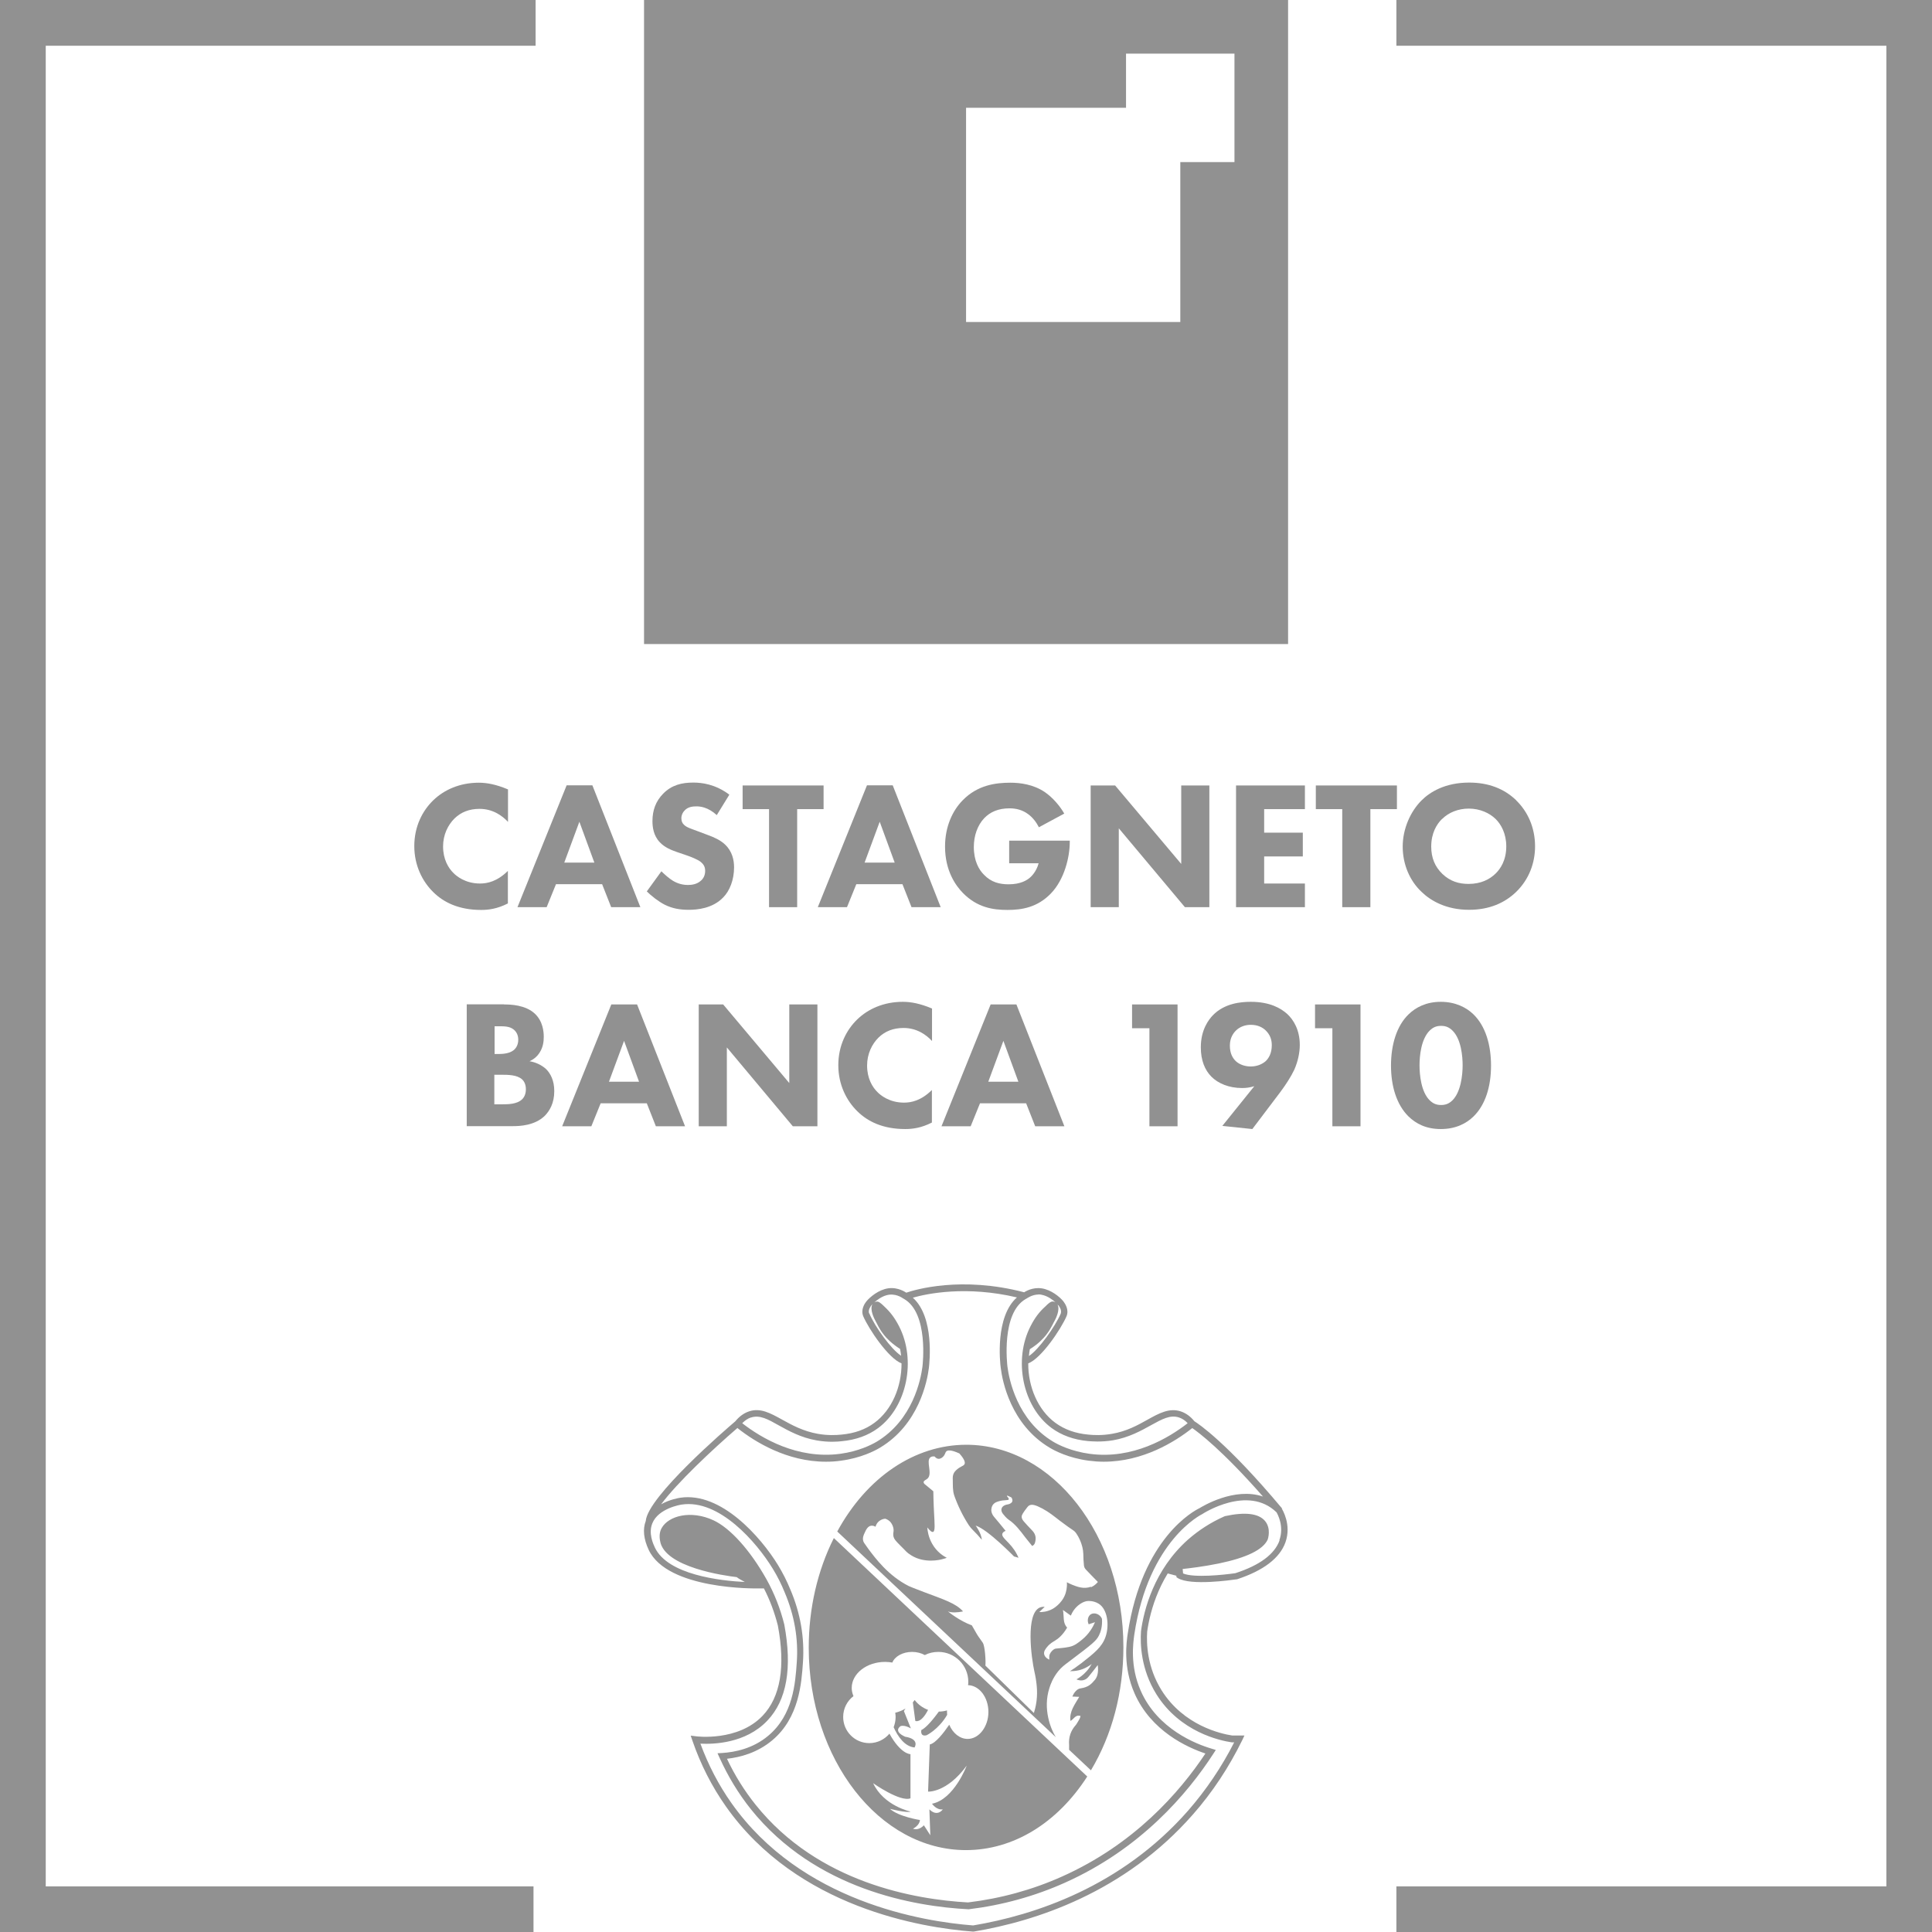
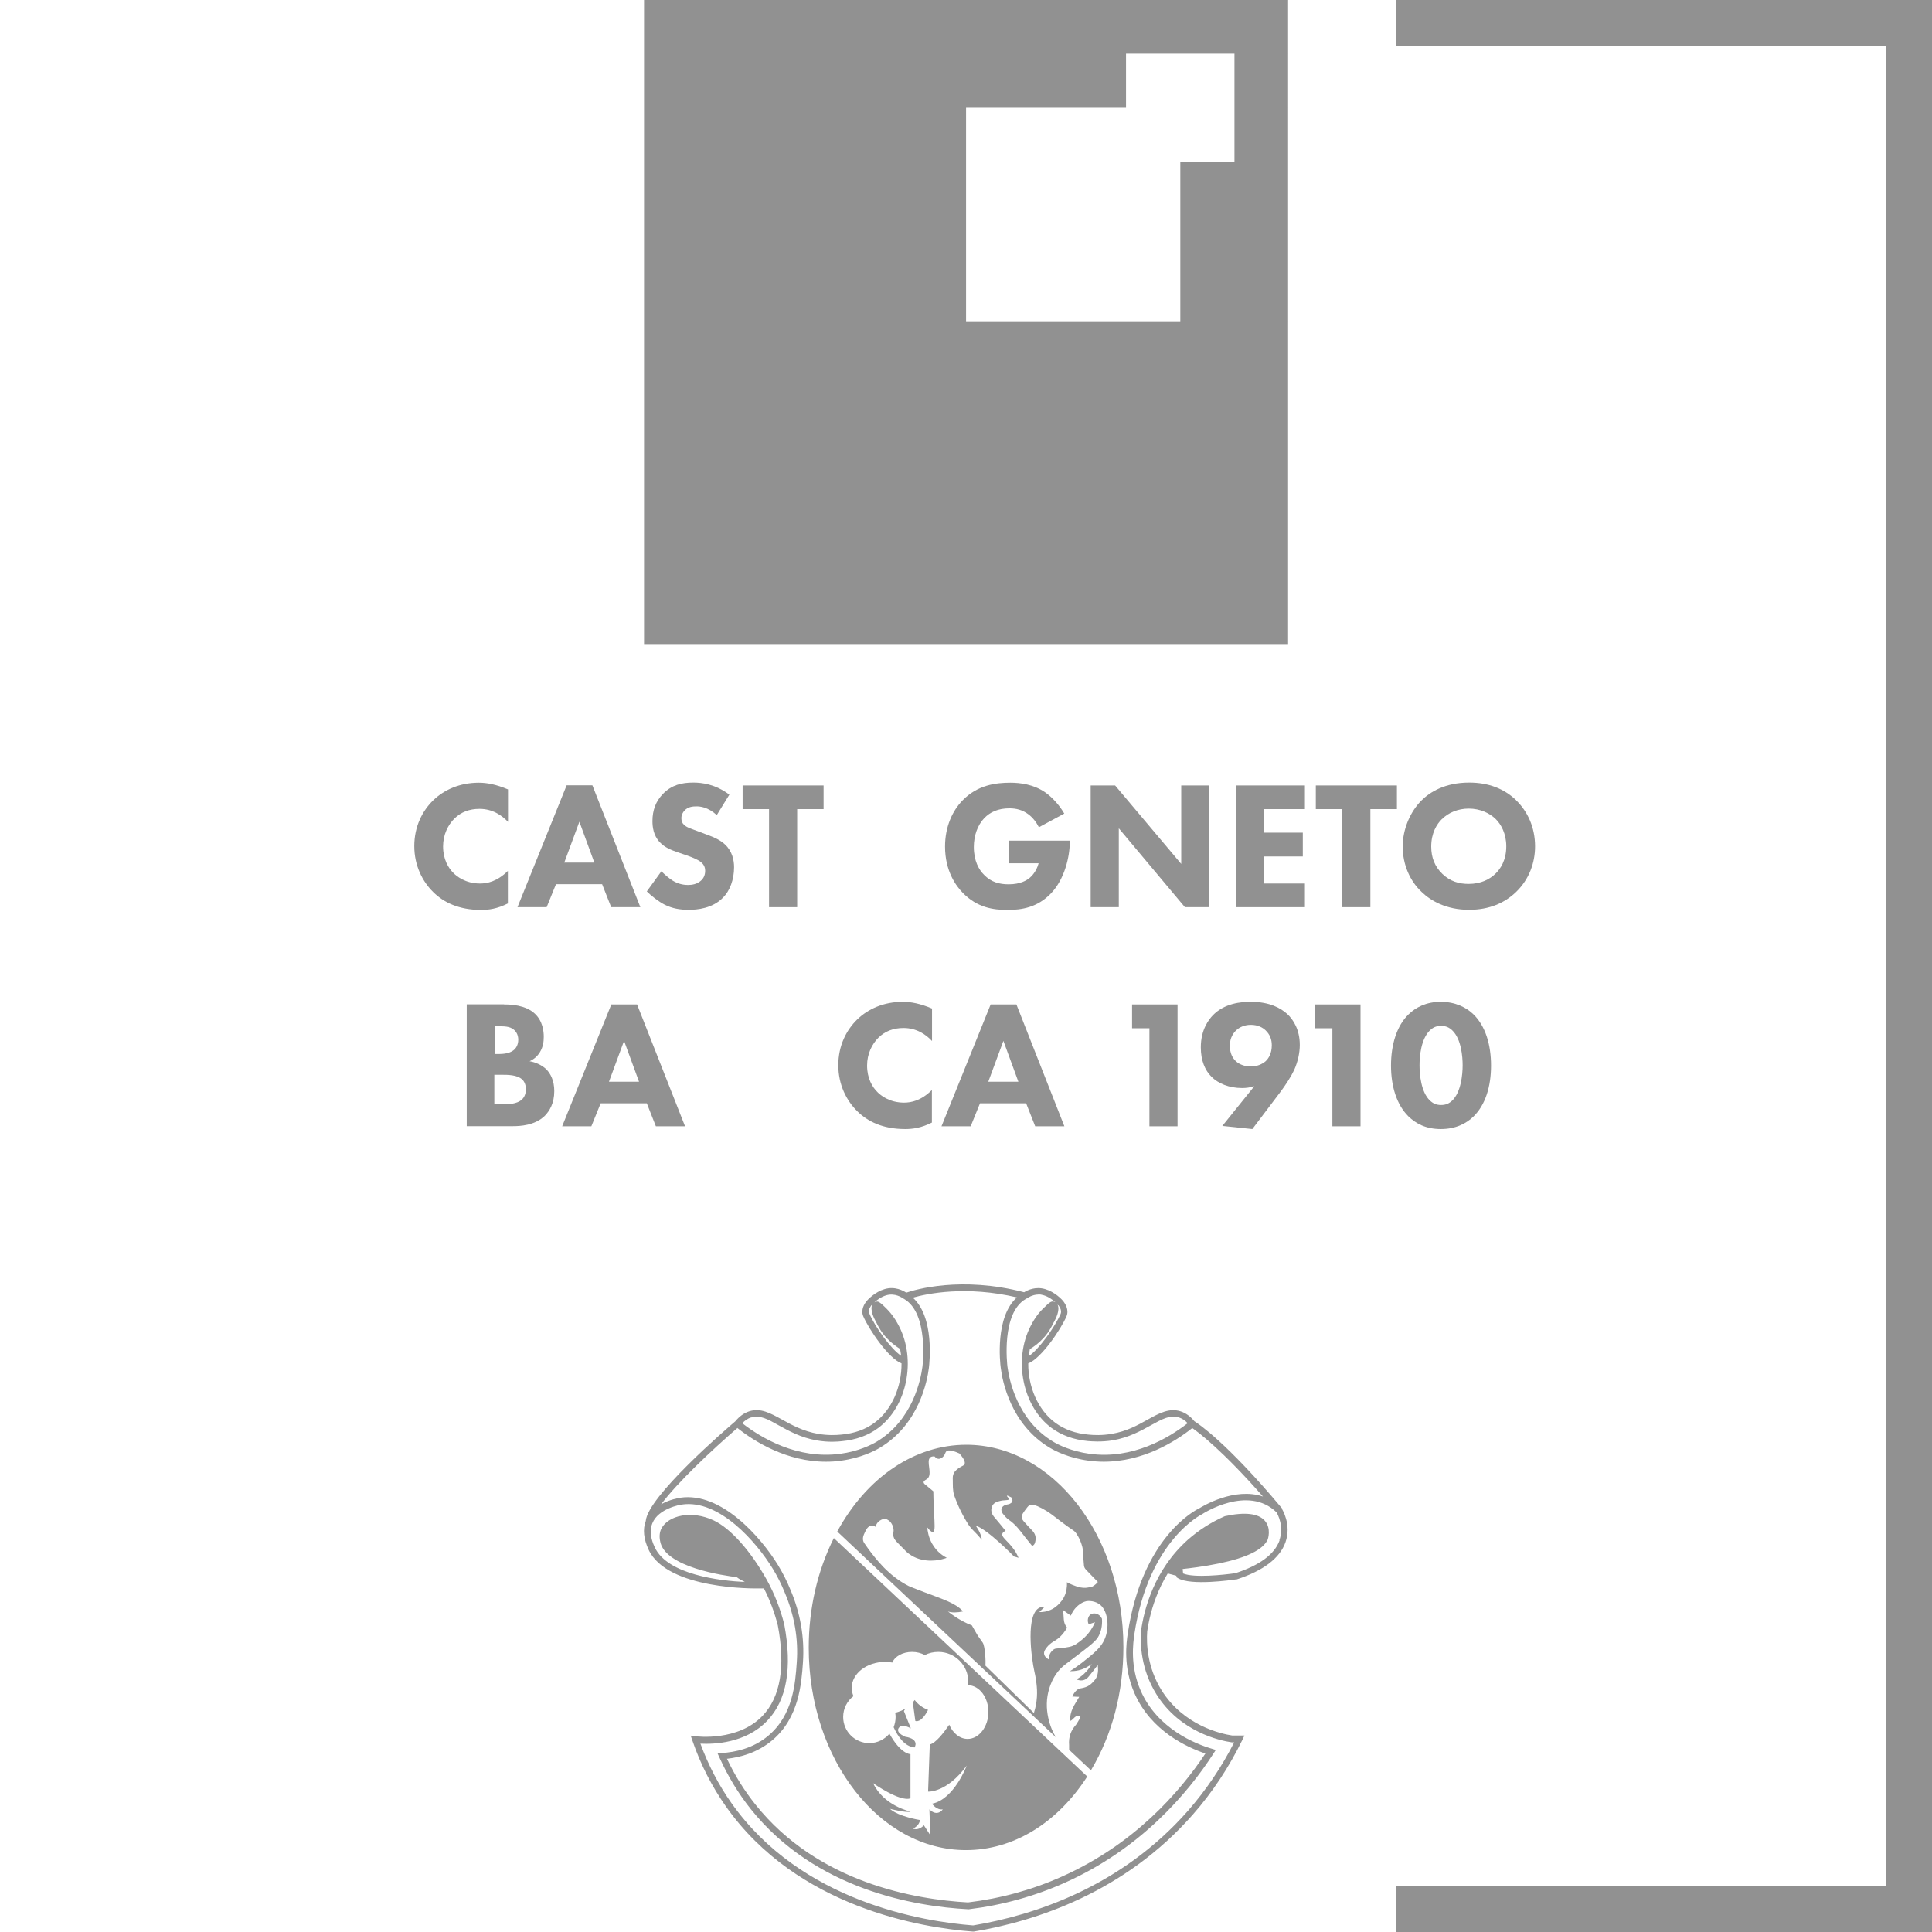
<svg xmlns="http://www.w3.org/2000/svg" id="Livello_2" viewBox="0 0 146.99 146.99">
  <defs>
    <style>.cls-1{fill:#919191;}</style>
  </defs>
  <g id="Livello_1-2">
    <path class="cls-1" d="m38.65,68.73c-.82.42-1.49.5-2.04.5-1.71,0-2.86-.58-3.64-1.35-.83-.81-1.45-2.03-1.45-3.51s.61-2.68,1.45-3.49c.82-.79,2.01-1.33,3.46-1.33.61,0,1.32.13,2.22.51v2.47c-.47-.5-1.18-.99-2.17-.99-.78,0-1.4.25-1.89.72-.51.5-.88,1.25-.88,2.14,0,.96.39,1.64.81,2.04.19.19.86.78,2,.78.55,0,1.3-.15,2.12-.96v2.46Z" />
    <path class="cls-1" d="m45.22,65.63l-1.14-3.11-1.15,3.11h2.29Zm.58,1.64h-3.5l-.71,1.75h-2.22l3.74-9.27h1.96l3.65,9.27h-2.22l-.69-1.75Z" />
    <path class="cls-1" d="m54.54,62.02c-.69-.63-1.29-.67-1.56-.67-.29,0-.65.04-.9.32-.14.14-.24.35-.24.58,0,.22.07.39.21.51.22.21.54.29,1.17.53l.69.26c.4.15.9.36,1.26.71.54.51.68,1.18.68,1.72,0,.96-.33,1.79-.82,2.29-.82.86-2.01.95-2.63.95-.67,0-1.25-.1-1.83-.39-.47-.24-1.02-.67-1.36-1.01l1.11-1.53c.24.24.61.56.86.71.36.22.74.33,1.17.33.28,0,.67-.05.97-.32.18-.15.33-.4.33-.75,0-.31-.12-.5-.32-.67-.25-.21-.82-.42-1.08-.51l-.76-.26c-.43-.15-.93-.35-1.29-.74-.49-.51-.56-1.17-.56-1.61,0-.82.25-1.51.81-2.08.65-.67,1.43-.85,2.29-.85.64,0,1.67.11,2.75.92l-.96,1.56Z" />
    <polygon class="cls-1" points="60.65 61.56 60.65 69.02 58.51 69.02 58.51 61.56 56.5 61.56 56.5 59.76 62.66 59.76 62.66 61.56 60.65 61.56" />
-     <path class="cls-1" d="m68.07,65.63l-1.14-3.11-1.15,3.11h2.29Zm.58,1.64h-3.5l-.71,1.75h-2.22l3.74-9.27h1.96l3.65,9.27h-2.22l-.69-1.75Z" />
    <path class="cls-1" d="m76.79,63.96h4.6v.1c0,1.13-.4,2.84-1.43,3.91-1.03,1.07-2.21,1.26-3.31,1.26s-2.3-.18-3.39-1.29c-.54-.55-1.36-1.68-1.36-3.53,0-1.51.56-2.72,1.33-3.51,1.14-1.18,2.54-1.35,3.64-1.35.76,0,1.74.13,2.6.7.62.42,1.17,1.07,1.5,1.65l-1.93,1.04c-.18-.36-.46-.74-.82-1-.42-.31-.89-.44-1.42-.44-.85,0-1.47.28-1.92.75-.51.54-.79,1.33-.79,2.19,0,1.06.39,1.74.78,2.12.54.56,1.17.72,1.87.72.92,0,1.4-.32,1.61-.5.07-.06.49-.42.67-1.1h-2.24v-1.72Z" />
    <polygon class="cls-1" points="82.98 69.02 82.98 59.76 84.84 59.76 89.87 65.73 89.87 59.76 92.01 59.76 92.01 69.02 90.15 69.02 85.12 63.02 85.12 69.02 82.98 69.02" />
    <polygon class="cls-1" points="99.28 61.56 96.18 61.56 96.18 63.35 99.12 63.35 99.12 65.16 96.18 65.16 96.18 67.22 99.28 67.22 99.28 69.02 94.04 69.02 94.04 59.76 99.28 59.76 99.28 61.56" />
    <polygon class="cls-1" points="104.26 61.56 104.26 69.02 102.12 69.02 102.12 61.56 100.11 61.56 100.11 59.76 106.28 59.76 106.28 61.56 104.26 61.56" />
    <path class="cls-1" d="m109.71,62.31c-.4.39-.82,1.07-.82,2.1,0,.85.28,1.53.85,2.08.6.57,1.26.76,1.99.76.95,0,1.61-.35,2.06-.79.36-.35.81-1,.81-2.07,0-.96-.39-1.67-.81-2.08-.46-.45-1.19-.79-2.04-.79-.8,0-1.53.29-2.03.79m5.63-1.42c.88.85,1.44,2.07,1.44,3.5,0,1.24-.44,2.5-1.44,3.47-.86.83-2.03,1.36-3.58,1.36-1.74,0-2.92-.69-3.61-1.36-.89-.83-1.44-2.08-1.44-3.45s.6-2.68,1.43-3.51c.63-.63,1.78-1.36,3.63-1.36,1.44,0,2.65.45,3.58,1.35" />
    <path class="cls-1" d="m37.62,84.02h.51c.54,0,1.19-.01,1.58-.37.19-.18.3-.44.3-.78,0-.38-.15-.63-.29-.75-.38-.35-1.1-.35-1.53-.35h-.58v2.25Zm0-3.83h.35c.29,0,.78-.04,1.08-.27.2-.14.38-.42.38-.82s-.19-.65-.36-.78c-.3-.24-.72-.24-1.11-.24h-.33v2.1Zm.72-3.77c.5,0,1.64.03,2.36.71.6.57.67,1.35.67,1.75,0,.36-.05.78-.3,1.18-.24.39-.56.58-.78.68.44.07.94.29,1.28.62.3.31.6.83.6,1.65,0,.93-.36,1.51-.72,1.88-.76.74-1.88.79-2.45.79h-3.49v-9.27h2.83Z" />
    <path class="cls-1" d="m48.62,82.3l-1.14-3.11-1.15,3.11h2.29Zm.58,1.64h-3.5l-.71,1.75h-2.22l3.74-9.27h1.96l3.65,9.27h-2.22l-.69-1.75Z" />
-     <polygon class="cls-1" points="53.16 85.69 53.16 76.42 55.02 76.42 60.05 82.4 60.05 76.42 62.19 76.42 62.19 85.69 60.32 85.69 55.3 79.69 55.3 85.69 53.16 85.69" />
    <path class="cls-1" d="m70.91,85.4c-.82.42-1.49.5-2.04.5-1.71,0-2.86-.58-3.64-1.35-.83-.81-1.45-2.03-1.45-3.51s.61-2.68,1.45-3.49c.82-.79,2.01-1.33,3.46-1.33.61,0,1.32.13,2.22.51v2.47c-.47-.5-1.18-.99-2.17-.99-.78,0-1.4.25-1.89.72-.51.5-.88,1.25-.88,2.14,0,.96.39,1.64.81,2.04.19.19.86.78,2,.78.55,0,1.3-.15,2.12-.96v2.46Z" />
    <path class="cls-1" d="m77.48,82.3l-1.14-3.11-1.15,3.11h2.29Zm.58,1.64h-3.5l-.71,1.75h-2.22l3.74-9.27h1.96l3.65,9.27h-2.22l-.69-1.75Z" />
    <polygon class="cls-1" points="87.45 78.23 86.13 78.23 86.13 76.42 89.59 76.42 89.59 85.69 87.45 85.69 87.45 78.23" />
    <path class="cls-1" d="m94.06,78.38c-.18.17-.49.53-.49,1.17,0,.59.21.96.47,1.2.29.26.71.39,1.12.39.47,0,.86-.17,1.13-.4.22-.21.47-.58.47-1.22,0-.44-.14-.81-.47-1.13-.22-.21-.58-.42-1.13-.42-.43,0-.83.15-1.11.42m-1.06,7.28l2.44-3.03c-.32.1-.62.14-.93.14-1,0-1.82-.35-2.33-.86-.5-.5-.81-1.24-.81-2.24,0-1.37.63-2.13.9-2.42.9-.94,2.17-1.04,2.9-1.04,1.46,0,2.29.49,2.78.93.46.43.95,1.19.95,2.35,0,.58-.14,1.26-.42,1.89-.24.51-.65,1.15-1.08,1.72l-2.11,2.79-2.29-.24Z" />
    <polygon class="cls-1" points="101.37 78.23 100.05 78.23 100.05 76.42 103.51 76.42 103.51 85.69 101.37 85.69 101.37 78.23" />
    <path class="cls-1" d="m108.78,78.4c-.68.67-.78,2-.78,2.65,0,.72.12,2.03.78,2.67.25.24.5.35.86.35s.61-.11.86-.35c.65-.64.78-1.95.78-2.67,0-.65-.1-1.99-.78-2.65-.25-.24-.5-.35-.86-.35s-.61.11-.86.35m3.33,6.54c-.54.53-1.35.96-2.49.96s-1.9-.42-2.46-.96c-.9-.89-1.33-2.29-1.33-3.87s.43-3.02,1.33-3.89c.55-.54,1.35-.96,2.46-.96s1.95.43,2.49.96c.9.88,1.33,2.29,1.33,3.89s-.43,2.99-1.33,3.87" />
-     <polygon class="cls-1" points="40.59 143.52 3.48 143.52 3.48 3.48 40.75 3.48 40.75 0 0 0 0 146.99 40.59 146.99 40.59 143.52" />
    <polygon class="cls-1" points="106.24 0 106.24 3.48 143.52 3.48 143.52 143.52 106.24 143.52 106.24 146.99 146.99 146.99 146.99 0 106.24 0" />
    <path class="cls-1" d="m93.92,12.33h-4.12v12.17h-16.3V8.2h12.17v-4.12h8.25v8.25Zm4.08-12.33h-49v49h49V0Z" />
    <path class="cls-1" d="m89.7,119.94l-1.02-.27s3.2-5.25,7.15-3.97c0,0,2.57,2.58-6.12,3.46v.78Z" />
    <path class="cls-1" d="m68.44,102.32s.27-2.43-1.87-2.79c0,0-.34,1.43,1.87,2.79" />
    <path class="cls-1" d="m78.3,102.32s-.27-2.43,1.87-2.79c0,0,.34,1.43-1.87,2.79" />
    <path class="cls-1" d="m58.14,120.34v.49l-1.99-1.07-1.37-.41c-.5.05-1.17-.04-1.84-.29-.47-.17-.88-.39-1.21-.63l-.5-.15c-1.75-1.86.39-2.59.39-2.59,3.8-1.07,6.52,4.64,6.52,4.64" />
    <path class="cls-1" d="m68.84,132.12s-.89-.36-.33-.79c0,0,.26-.13.79.17l-.53-1.32.12-.19c-.23.14-.5.25-.78.32.02.11.03.22.03.33,0,.27-.06.53-.15.77.32.71.84,1.47,1.59,1.54,0,0,.43-.64-.73-.82" />
    <path class="cls-1" d="m70.61,130.09c-.41-.15-.76-.41-1.02-.75-.04.06-.09.12-.14.18l.19,1.41s.42.23.97-.84" />
-     <path class="cls-1" d="m72.05,130.13c-.2.06-.41.09-.62.09-.36.49-.94,1.23-1.33,1.4,0,0-.13.53.4.4,0,0,.92-.45,1.56-1.55,0-.07-.01-.15-.01-.22,0-.04,0-.08,0-.12" />
    <path class="cls-1" d="m97.35,117.2c-.38,1.05-1.51,1.89-3.36,2.49-.88.13-3.17.37-3.98.02l-.03-.34c.48-.05,1.6-.18,2.76-.42,2.12-.44,3.36-1.05,3.71-1.82.01-.03.29-.84-.22-1.43-.49-.56-1.51-.68-3.03-.35l-.05.02c-1.02.45-1.95,1.05-2.77,1.77-2.58,2.3-3.35,5.34-3.57,6.96-.07.99,0,2.92,1.17,4.8,1.8,2.88,4.84,3.53,5.73,3.66h.19c-.96,1.89-2.14,3.63-3.51,5.2-5.09,5.8-11.7,7.95-16.35,8.73-3.78-.29-13.08-1.78-18.39-9.31-.97-1.37-1.76-2.89-2.36-4.52.96.05,3.43,0,5.09-1.75,1.48-1.55,1.91-4,1.29-7.32-.3-1.2-.75-2.35-1.35-3.43-1.24-2.21-2.75-3.89-4.03-4.49-1.72-.8-3.43-.35-3.95.59-.15.27-.19.59-.12.97.32,2.03,4.98,2.66,5.83,2.76.15.12.37.24.62.37-1.86-.09-5.87-.54-6.85-2.63-.12-.26-.5-1.07-.19-1.83.46-1.15,2.16-1.42,2.24-1.43,2.85-.43,5.7,2.87,6.93,4.89.35.57.65,1.17.9,1.79.74,1.74,1.05,3.53.92,5.33-.11,1.59-.28,3.99-2.16,5.57-1.17.99-2.56,1.26-3.51,1.32l-.36.02.15.33c.64,1.42,1.44,2.74,2.39,3.93,4.91,6.12,12.47,7.4,16.54,7.61h.04c2.55-.31,5.01-.99,7.31-2.02,5.75-2.57,9.32-6.76,11.3-9.82l.18-.28-.32-.1c-1.19-.35-4.11-1.49-5.39-4.4-.84-1.9-.57-3.69-.49-4.28,1.08-7.2,5.14-9.15,5.18-9.17l.03-.02s3.43-2.23,5.61-.11c.09.15.59,1.08.22,2.11m-39.55,3.27c-.16-.16-.47-.32-.8-.49-.25-.13-.57-.29-.66-.39l-.06-.07h-.09c-1.45-.17-5.25-.89-5.48-2.36v-.02c-.05-.25-.02-.46.07-.63.23-.41.89-.74,1.74-.74.48,0,1.02.1,1.57.36,1.18.55,2.64,2.19,3.81,4.28.06.11.12.22.18.34l-.27-.28Zm-1.67-11.78c1.33,1.05,3.76,2.55,6.72,2.55.37,0,.76-.02,1.15-.08,1.51-.2,2.57-.75,2.95-.98,2.98-1.77,3.61-5.1,3.73-6.07.05-.42.43-3.87-1.22-5.35,1.09-.31,4.06-.93,7.92-.02-1.67,1.47-1.29,4.95-1.23,5.37.12.98.75,4.3,3.73,6.07.38.23,1.44.78,2.95.98.39.05.77.08,1.15.08,2.98,0,5.42-1.51,6.74-2.56.49.34,2.28,1.68,5.38,5.21-2.18-.74-4.61.75-4.84.89-.34.16-4.35,2.22-5.45,9.54-.09.62-.38,2.51.52,4.55,1.26,2.86,3.99,4.1,5.39,4.57-1.98,2.98-5.44,6.92-10.91,9.36-2.25,1.01-4.66,1.67-7.15,1.97-4-.22-11.39-1.47-16.16-7.43-.85-1.06-1.59-2.24-2.18-3.5,1-.11,2.31-.45,3.45-1.41,2.04-1.71,2.22-4.34,2.33-5.92.13-1.88-.19-3.75-.96-5.55-.26-.64-.58-1.27-.94-1.86-1.3-2.12-4.32-5.58-7.43-5.12-.12.02-.81.13-1.46.5,1.22-1.64,3.84-4.11,5.81-5.81m1.02-.79c.67-.22,1.28.12,2.13.6.74.41,1.67.93,2.88,1.14.9.16,1.65.09,1.9.06,1.08-.1,2.02-.44,2.77-1,2.19-1.62,2.92-5.17,1.59-7.75-.33-.64-.66-1.07-1.11-1.49-.4-.4-.51-.39-.59-.38-.06,0-.12.03-.18.06.2-.18.53-.43.91-.54.67-.2,1.21.19,1.27.23l.09.05c1.87,1.09,1.41,5,1.39,5.16-.12.92-.71,4.05-3.5,5.71-.36.21-1.34.72-2.76.91-3.26.43-6-1.2-7.45-2.33.21-.21.43-.36.67-.44m8.99-7.9c-.12-.27.14-.58.14-.59l.03-.04s.04-.05.09-.1c0,.01-.01.02-.02.03-.21.4.14,1.08.25,1.28.03.05.06.11.09.17.11.22.27.53.54.87.18.23.58.66,1.23,1.07.03.17.06.35.08.52-.76-.49-2-2.22-2.42-3.22m12.86-1.45c.12,0,.25.02.38.06.39.11.72.36.92.54-.05-.03-.12-.05-.18-.06-.08,0-.2-.02-.58.37-.47.42-.8.86-1.13,1.5-1.33,2.58-.6,6.13,1.59,7.75.76.56,1.69.9,2.78,1,.25.02,1,.09,1.9-.06,1.21-.21,2.14-.73,2.88-1.14.85-.47,1.46-.81,2.13-.6.24.08.47.22.67.44-1.45,1.13-4.19,2.77-7.45,2.33-1.42-.19-2.41-.7-2.76-.91-2.79-1.66-3.38-4.79-3.5-5.71-.02-.16-.49-4.08,1.39-5.16l.09-.05s.4-.29.88-.29m1.52.82l.03.05s.25.31.14.59c-.43.99-1.67,2.73-2.42,3.22.02-.18.04-.35.07-.52.65-.4,1.05-.84,1.23-1.07.27-.34.42-.64.54-.87.03-.07.06-.12.09-.17.11-.2.46-.88.25-1.28,0-.01-.02-.03-.03-.04.05.05.08.09.09.1m17.02,15.44l-.02-.02h0c-4.18-4.99-6.35-6.42-6.65-6.61-.3-.37-.65-.62-1.04-.75-.87-.28-1.64.14-2.52.63-.75.42-1.59.89-2.72,1.08-.75.13-1.37.1-1.77.06-1.01-.09-1.83-.39-2.53-.9-1.33-.98-2.07-2.75-2.06-4.52,1.01-.39,2.5-2.63,2.91-3.58.22-.51-.13-.99-.2-1.09-.14-.21-.71-.77-1.42-.98-.74-.22-1.35.08-1.6.24-4.79-1.25-8.29-.2-8.97.03-.21-.14-.86-.51-1.65-.27-.71.21-1.28.78-1.42.98-.07.09-.42.58-.2,1.09.41.95,1.9,3.19,2.91,3.58.01,1.77-.73,3.54-2.06,4.52-.69.51-1.52.81-2.53.9-.4.04-1.02.07-1.77-.06-1.13-.2-1.98-.67-2.72-1.08-.89-.49-1.65-.92-2.52-.63-.39.13-.74.38-1.05.76-.73.62-6.66,5.73-6.81,7.58-.24.63-.16,1.37.22,2.19,1.43,3.06,8.19,2.94,8.26,2.94h.51c.46.89.81,1.84,1.06,2.82.59,3.13.2,5.44-1.16,6.87-1.88,1.97-5.03,1.57-5.07,1.56l-.4-.05.13.38c.62,1.81,1.48,3.49,2.55,5.01,5.44,7.72,14.95,9.23,18.79,9.52h.03s.03,0,.03,0c4.73-.79,11.47-2.98,16.67-8.9,1.49-1.69,2.75-3.6,3.76-5.66l.17-.36h-.94c-.86-.13-3.68-.76-5.36-3.43-1.11-1.77-1.16-3.58-1.1-4.48.22-1.54.95-4.44,3.41-6.64.77-.69,1.65-1.25,2.61-1.68,1.64-.35,2.28-.08,2.53.2.32.36.14.92.14.92-.56,1.23-4.74,1.83-6.3,1.96l-.25.02.09,1.09.11.07c.98.59,4.09.14,4.44.09h.04c2.02-.66,3.27-1.61,3.7-2.82.48-1.35-.25-2.51-.28-2.56" />
    <path class="cls-1" d="m82.99,120.72c-.52.21-1.07-.01-1.42-.15-.17-.07-.31-.14-.4-.19.03.41-.06.73-.12.9-.27.76-.97,1.13-.97,1.13-.41.22-.8.25-1.01.24.14-.13.27-.26.41-.4-.19-.01-.31.03-.38.06-1.07.49-.65,3.76-.39,4.92.02.08.06.26.1.51.06.42.17,1.13,0,2-.03.14-.07.34-.15.59l-3.69-3.61c.04-.33-.03-1.48-.2-1.74-.14-.22-.31-.42-.44-.64-.13-.23-.26-.45-.39-.68-.93-.34-1.75-1-1.82-1.06.28.11.71.09,1.15,0-.54-.62-1.48-.91-2.99-1.48-.69-.26-1.03-.4-1.14-.45-1.56-.79-2.54-2.11-3.09-2.85-.14-.19-.26-.37-.26-.37-.03-.04-.07-.09-.1-.17-.09-.25.01-.49.09-.65.1-.22.23-.51.49-.55.14-.02.27.03.34.08.02-.07.09-.31.33-.47.16-.11.33-.14.41-.14h.02c.19.07.3.17.36.23.16.18.29.48.25.75-.01.07-.04.21,0,.38.05.19.14.3.53.69.45.43.41.48.83.74,1.01.63,2.21.33,2.37.28.14-.03.24-.07.32-.1-.23-.12-.75-.43-1.11-1.07-.29-.51-.35-.99-.37-1.24.25.32.37.36.44.34.17-.06.12-.57.07-1.54-.01-.29-.03-.54-.04-1,0-.23-.01-.42-.01-.55-.26-.22-.45-.38-.59-.49-.07-.05-.15-.12-.15-.2,0-.13.18-.17.3-.28.4-.37-.14-1.32.21-1.61.05-.04.14-.09.33-.07.02.03.13.17.3.18.16,0,.28-.1.34-.16.17-.17.15-.3.24-.4.1-.1.34-.15,1,.15.43.48.45.71.39.82-.08.16-.33.15-.66.48-.07.08-.12.13-.15.2-.08.15-.09.32-.08.5.01.4-.02.81.11,1.2.28.79.65,1.55,1.11,2.26.17.26.42.47.64.71.12.13.24.27.35.4-.04-.51-.47-1.08-.47-1.08.91.28,2.92,2.35,2.92,2.35.11.03.23.06.34.1-.02-.06-.07-.16-.13-.28-.48-.91-1.19-1.22-1.1-1.55.02-.06.07-.15.25-.22-.31-.38-.6-.74-.9-1.09-.12-.15-.18-.31-.19-.47,0-.05,0-.3.17-.48.11-.12.24-.16.4-.21.43-.13.72-.04.76-.15.03-.09-.17-.23-.14-.27.02-.03.19.05.34.13.02.02.12.18.06.32-.04.09-.12.13-.2.17-.09.04-.21.04-.31.08-.32.11-.41.39-.2.67.13.16.27.33.44.45.52.35.89.85,1.26,1.34.17.22.35.44.53.66.19-.09.22-.23.25-.41.06-.35-.07-.59-.3-.82-.2-.21-.4-.42-.59-.64-.11-.13-.16-.24-.16-.36,0-.06.02-.16.22-.44.18-.24.26-.36.35-.41.2-.11.47-.05.98.22.56.3.86.56,1.37.95,1.02.78,1.04.68,1.24.96.14.2.51.84.53,1.55,0,.3.02.59.05.89.01.11.07.23.15.31.29.31.59.61.91.94-.2.24-.41.35-.53.4m-9.48-10.84c-3.92,0-7.57,2.46-9.82,6.6l16.64,15.66s-.03-.04-.04-.06c-.34-.56-.98-2.08-.46-3.69.07-.23.25-.76.68-1.29.24-.29.46-.46.81-.72,1.82-1.37,2.08-1.59,2.28-1.99.13-.26.27-.67.23-1.27-.16-.38-.6-.5-.85-.34-.21.13-.3.47-.16.76.16-.05.32-.11.48-.16-.14.33-.43.88-1,1.34-.3.24-.56.46-.97.54-.45.09-.61.08-1.02.13-.2.03-.48.35-.49.58,0,.09,0,.17,0,.26-.04-.02-.34-.15-.39-.42-.04-.21.1-.39.23-.55.22-.27.46-.39.57-.46.27-.16.62-.44.95-1.01-.35-.36-.22-.84-.32-1.34.24.17.41.29.6.43.1-.24.3-.61.7-.88.11-.07.26-.17.49-.22,0,0,.48-.09.94.2.66.42.82,1.63.51,2.52-.27.78-.88,1.25-1.85,2.01-.35.27-.65.47-.86.6.18,0,.41-.01.67-.07.46-.11.79-.33.99-.48-.09.16-.21.35-.38.54-.27.31-.57.51-.78.63.11.05.35.13.59.04.12-.04.23-.12.32-.23.24-.28.45-.57.71-.9.08.63-.07.95-.22,1.13-.26.31-.49.56-1.11.65-.24.03-.49.32-.6.62.09,0,.17,0,.25.01.07,0,.14,0,.27.01-.34.59-.76,1.11-.67,1.83.26-.12.38-.51.77-.37-.04.21-.17.37-.27.55-.02.04-.05.08-.08.12-.4.44-.57.95-.52,1.54,0,.11,0,.22,0,.36l1.66,1.56c1.62-2.71,2.47-5.94,2.47-9.37,0-8.49-5.37-15.4-11.96-15.4" />
    <path class="cls-1" d="m64.93,129.04c-.08-.2-.13-.4-.13-.62,0-1.09,1.14-1.98,2.54-1.98.19,0,.37.02.55.05.19-.47.79-.81,1.5-.81.37,0,.7.09.97.24.31-.16.66-.24,1.03-.24,1.26,0,2.28,1.02,2.28,2.27,0,.09,0,.17-.02.26.86.02,1.55.93,1.55,2.04s-.71,2.05-1.58,2.05c-.6,0-1.13-.44-1.4-1.08-.43.63-1.05,1.42-1.48,1.5l-.13,3.59s1.42.1,2.94-1.98c0,0-.96,2.57-2.64,2.9,0,0,.33.5.82.43,0,0-.4.61-1.02,0l.07,1.97-.49-.76s-.36.43-.83.26c0,0,.5-.23.53-.66,0,0-1.62-.25-2.28-.85,0,0,1.27.33,1.57.21,0,0-2.04-.43-2.85-2.16,0,0,2.05,1.45,2.84,1.15v-3.36s-.73.02-1.6-1.56c-.37.44-.92.72-1.53.72-1.1,0-1.99-.89-1.99-1.99,0-.65.31-1.23.79-1.59m8.55,11.72c3.59,0,6.94-2.04,9.23-5.6l-19.28-18.14c-1.25,2.49-1.91,5.36-1.91,8.34,0,8.49,5.37,15.4,11.96,15.4" />
  </g>
</svg>